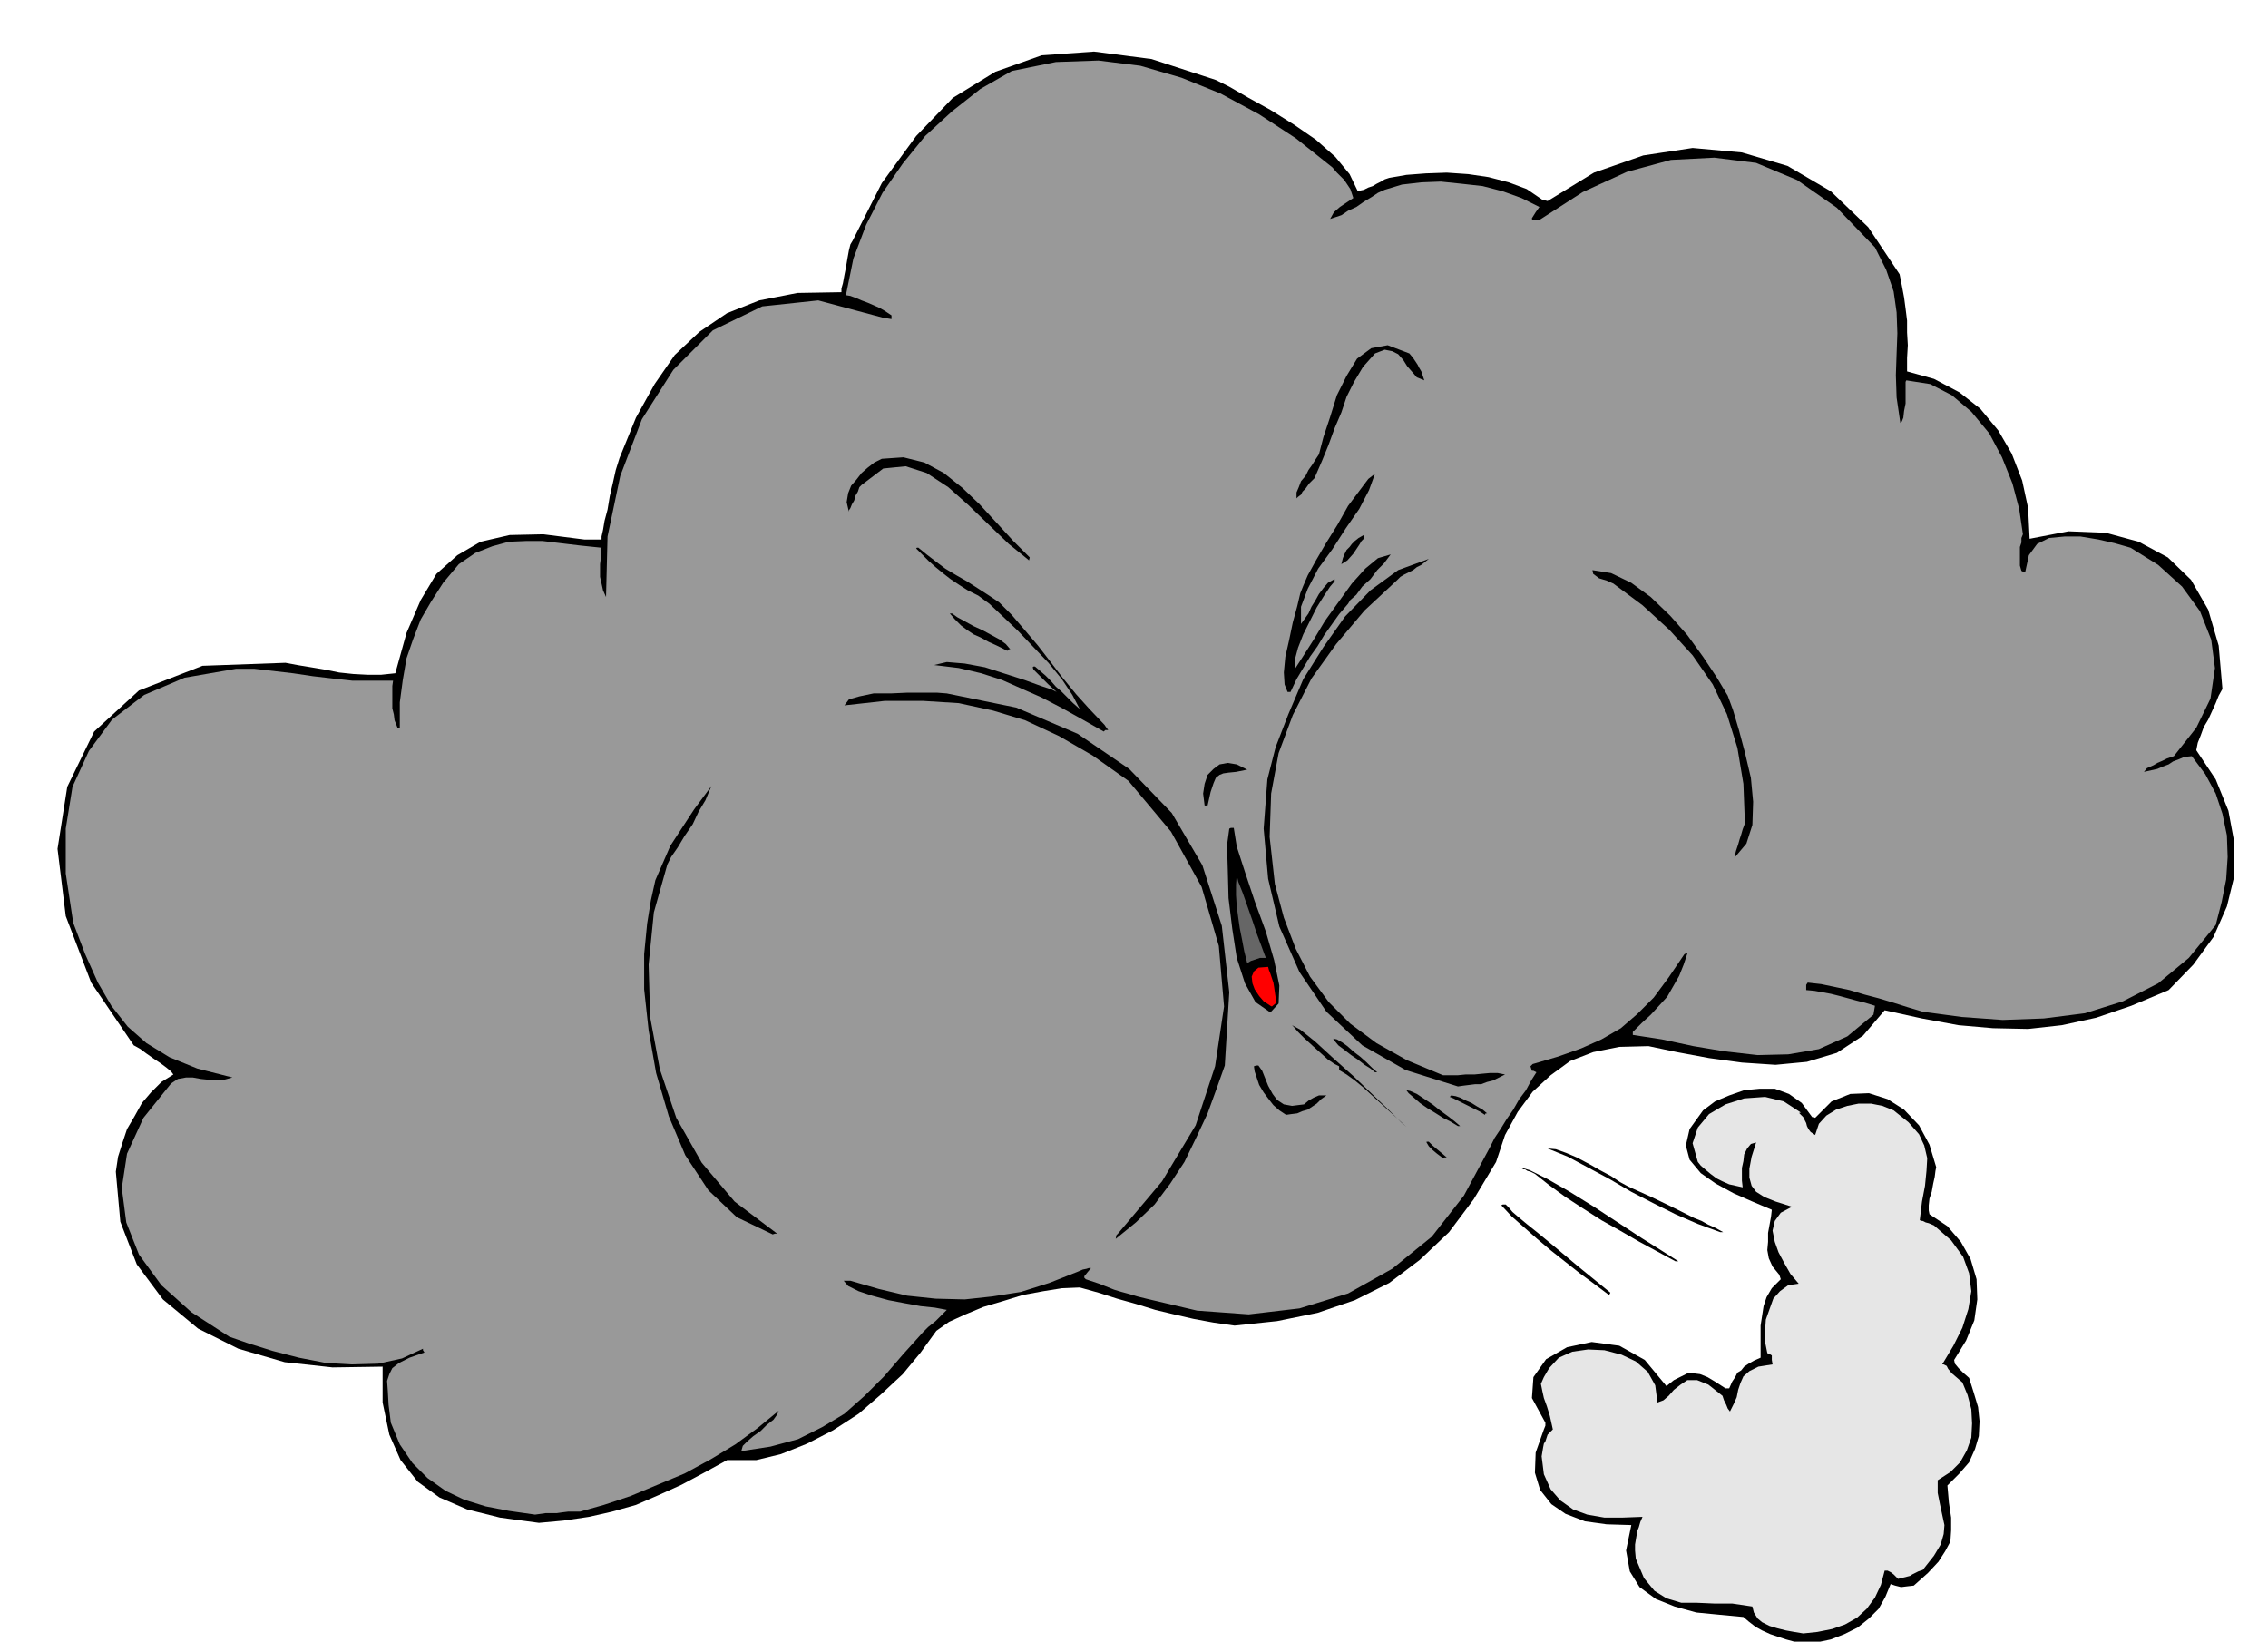
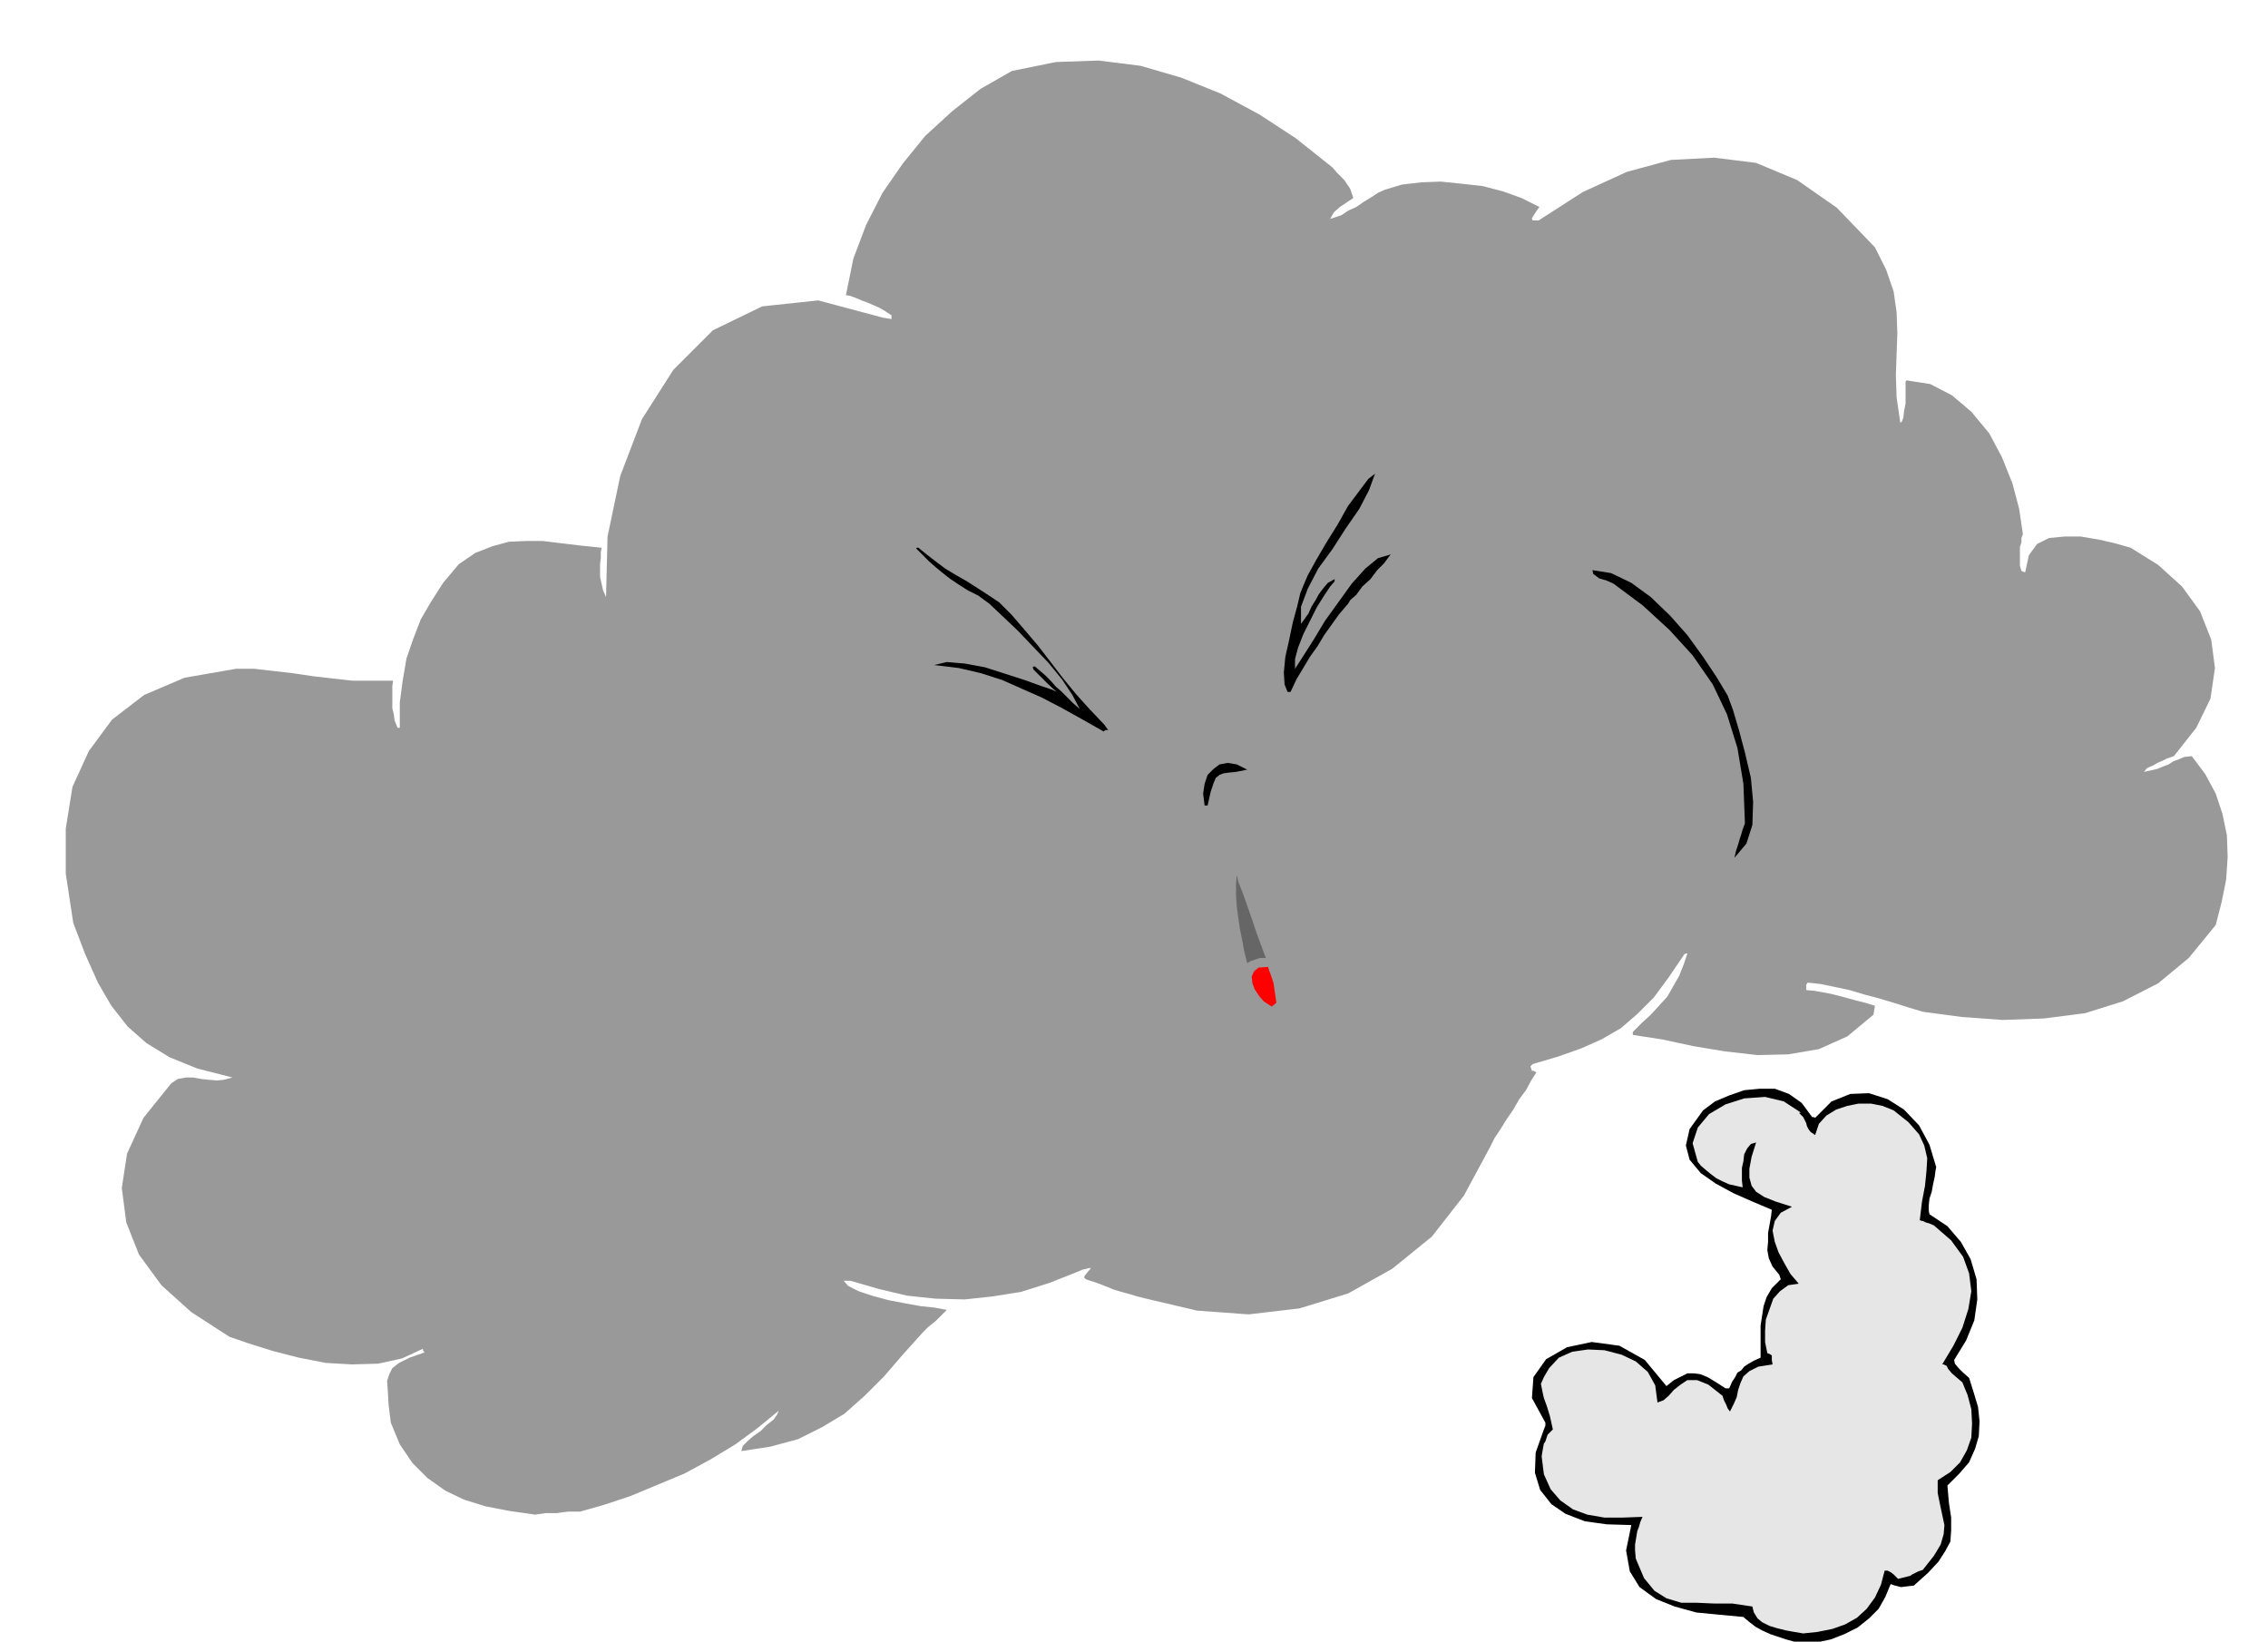
<svg xmlns="http://www.w3.org/2000/svg" width="490.455" height="355.01" fill-rule="evenodd" stroke-linecap="round" preserveAspectRatio="none" viewBox="0 0 3035 2197">
  <style>.brush1{fill:#000}.pen1{stroke:none}</style>
  <path d="m2414 2200-13-3-11-3-12-4-9-3-11-5-9-5-9-7-7-6-32-3-31-3-29-8-25-10-22-16-13-21-5-28 7-34-33-1-29-4-26-10-19-13-15-19-7-23 1-27 11-31 2-5v-4l-18-33 2-28 17-24 28-16 33-7 37 5 34 19 29 35 10-8 10-5 8-4h9l8 1 10 4 10 6 14 9h5l4-9 4-6 3-6 5-3 4-5 6-4 7-4 9-4v-43l2-13 2-13 4-12 7-12 12-12-1-3-1-3-9-11-5-11-2-11 1-11v-12l2-11 2-11 1-9-26-11-25-11-24-13-20-14-15-18-5-19 5-22 18-25 16-12 19-8 20-7 21-2h20l19 7 17 12 14 19h2l2 1 22-22 25-10 25-1 25 8 22 14 20 21 14 26 9 30-1 5-1 8-2 9-2 11-3 9-1 9v7l1 5 24 16 18 21 13 23 8 27 1 27-4 28-11 27-16 26 1 5 5 6 6 6 8 7 6 19 6 20 2 19-1 20-5 17-8 18-13 15-16 16 2 23 3 20v17l-1 15-7 13-9 14-14 15-19 17-9 1-8 1-8-2-6-2-7 17-9 16-13 13-15 12-18 9-18 7-19 4-17 2z" class="pen1 brush1" />
  <path d="m2413 2186-12-2-11-2-12-3-10-3-10-5-6-5-5-8-2-8-27-4h-24l-23-1h-21l-20-6-16-10-14-17-11-26-1-11v-8l1-6 1-6 1-6 2-5 2-7 3-7-27 1h-24l-23-4-19-7-17-12-13-15-9-20-3-24 1-6 1-6 1-5 2-3 3-9 7-7-4-18-4-13-4-11-2-9-2-10 4-9 7-12 13-14 18-8 21-3 22 1 23 6 19 9 16 14 10 18 3 23 8-3 7-6 7-8 9-7 9-6h13l15 6 19 15 2 6 3 6 2 5 3 4 5-10 4-9 2-10 3-9 4-9 8-7 12-6 19-3-1-6v-6l-3-2-3-1-3-15v-15l1-15 5-14 5-14 9-10 11-8 14-2-11-13-8-14-8-15-5-14-3-15 3-13 8-11 15-8-22-7-15-6-11-7-6-8-3-11v-12l3-16 6-19-7 2-5 6-4 8-1 9-2 9v17l1 9-9-2-9-2-9-4-8-4-8-6-6-5-7-6-4-5-7-25 7-21 15-18 22-13 25-8 28-2 25 6 23 15h-2v1l5 5 4 8 1 4 2 4 3 4 6 4 5-15 10-11 13-8 15-5 15-3h17l15 3 15 6 20 16 14 16 7 15 4 17-1 17-2 20-4 21-3 25 3 1h1l4 2 4 1 7 3 23 20 16 22 8 22 3 24-4 24-8 25-12 24-15 25h2l4 2 2 4 5 6 7 6 7 6 7 17 5 19 1 19-1 19-6 17-9 16-13 13-17 11v17l3 15 3 14 3 14-1 12-4 14-9 15-15 19-6 2-4 2-4 2-3 2-8 2-8 2-6-6-4-3-4-2h-4l-5 19-8 17-11 15-13 12-16 9-17 6-20 4-19 2z" class="pen1" style="fill:#e6e6e6" />
-   <path d="m721 2038-52-7-44-11-37-16-29-21-23-29-15-34-9-43v-48l-67 1-64-7-62-18-54-27-47-39-35-47-22-57-6-67 3-20 6-19 6-18 10-17 10-18 12-14 14-14 16-10-3-4-6-5-8-6-9-6-10-7-8-6-7-4-2-1-57-84-34-89-11-90 13-83 36-74 60-55 85-33 111-4 16 3 18 3 18 3 20 4 19 2 19 1h18l19-2 15-54 19-44 21-35 28-25 31-18 39-9 45-1 55 7h23v-4l2-9 2-12 4-15 3-18 4-17 4-18 5-16 22-54 25-45 27-39 33-31 37-25 43-17 51-10 59-1v-5l2-7 2-11 2-10 2-12 2-11 2-8 3-5 39-77 46-63 49-51 57-35 62-22 70-5 77 10 86 28 18 9 26 15 29 16 32 20 29 20 26 23 19 23 11 23 3-1 5-1 6-3 6-2 5-3 6-3 5-3 6-2 23-4 26-2 28-1 29 2 27 4 27 7 24 9 22 15h2l4 1 62-38 66-23 66-10 66 6 61 18 58 34 50 48 42 63 3 15 3 16 2 15 2 16v16l1 17-1 17v18l36 10 34 18 28 22 24 29 18 31 14 36 8 37 2 41 52-10 50 2 44 12 39 21 31 30 23 40 14 48 5 58-5 9-4 10-5 11-5 11-6 10-4 11-4 10-2 10 26 39 17 42 8 43v44l-10 41-18 41-27 37-33 34-50 21-47 16-46 10-45 5-47-1-46-4-49-9-50-11-29 34-35 23-40 12-42 4-45-3-44-6-43-8-38-8-39 1-35 7-31 12-26 19-24 22-20 27-17 31-12 36-30 50-33 44-39 37-41 31-46 23-50 17-54 11-57 6-28-4-27-5-26-6-25-6-26-8-25-7-25-8-25-7-24 1-25 4-27 5-26 8-27 8-24 10-22 10-17 12-21 29-24 29-29 27-30 26-34 22-35 18-35 14-33 8h-39l-31 17-30 16-31 14-30 13-32 9-31 7-34 5-33 3z" class="pen1 brush1" />
  <path d="m716 2027-35-5-31-6-29-9-25-12-24-17-20-20-17-25-12-29-3-24-1-18-1-14 3-9 4-8 9-7 14-7 20-7-2-3v-2l-28 13-32 7-35 1-35-2-36-7-35-9-32-10-26-9-51-33-40-36-30-41-17-43-6-46 7-46 22-48 37-46 9-6 11-2h9l11 2 10 1 11 1 10-1 11-3-47-12-37-15-31-19-25-22-22-28-18-31-17-38-16-42-10-66v-60l9-56 22-48 31-42 43-33 54-23 69-12h24l26 3 26 3 27 4 26 3 27 3h54l-1 7v30l2 8 1 8 4 10h3v-34l4-30 5-29 9-26 10-26 14-24 16-25 21-25 22-15 23-9 22-6 23-1h22l25 3 25 3 29 3-1 6v8l-1 8v17l2 9 2 9 4 9 2-81 17-81 29-76 42-66 53-53 66-32 75-8 86 23 6 1 6 1v-5l-9-6-7-4-9-4-7-3-8-3-7-3-8-3-6-1 10-49 17-45 22-43 27-39 30-37 36-33 38-30 42-24 59-12 57-2 56 7 55 16 52 21 52 28 49 32 49 39 6 7 10 10 4 6 4 6 2 6 2 6-9 6-9 6-8 7-5 9 6-2 9-3 9-6 11-5 10-7 10-6 9-6 9-4 23-7 26-3 26-1 29 3 27 3 27 7 25 9 24 12-5 7-5 8v1l1 2h8l59-38 59-27 59-16 58-3 56 7 55 23 53 37 51 53 15 30 10 29 4 28 1 28-1 27-1 29 1 30 5 34 2-2 2-5 1-9 2-10v-29l1-2 32 5 29 15 26 22 24 29 17 32 14 35 9 34 5 34-2 5v6l-2 6v25l2 7 2 1 3 1 5-23 11-15 16-8 21-2h21l24 4 22 5 21 6 37 23 32 29 24 33 15 38 5 38-6 41-19 39-30 38-9 3-6 3-7 3-5 3-9 4-4 5 9-2 9-2 7-3 8-3 6-4 8-3 7-3 10-1 18 24 14 26 9 27 6 29 1 29-2 30-6 30-8 31-36 44-41 34-47 24-51 16-55 7-55 2-55-4-52-7-20-6-19-6-20-6-19-5-20-6-19-4-19-4-18-2-2 3v7l11 1 11 2 11 2 12 3 11 3 11 3 12 3 13 4-1 6-1 6-35 29-38 17-41 7-41 1-44-5-42-7-42-9-39-6v-4l12-12 12-11 11-12 11-12 8-14 8-14 6-15 5-15h-2l-2 1-21 31-20 27-22 22-22 19-26 15-27 12-31 11-34 10-3 3 2 6h2l4 2-7 11-7 13-9 12-8 14-9 13-8 13-8 12-6 12-35 65-43 55-53 43-59 33-65 20-68 8-69-5-68-16-12-3-10-3-11-3-10-3-10-4-10-4-9-3-9-3-2-2v-2l4-5 5-6h-3l-3 1-5 1-7 3-38 15-38 12-38 6-37 4-39-1-38-4-38-9-38-11h-9l6 7 14 7 18 6 22 6 21 4 22 4 19 2 16 3-6 6-9 9-10 8-7 7-27 30-25 29-26 26-27 24-30 18-32 16-37 10-39 6 2-7 6-6 8-7 10-7 8-8 9-7 5-7 2-5-28 23-30 22-33 20-35 19-36 15-36 15-36 12-32 9h-16l-8 1-7 1h-15l-7 1-7 1z" class="pen1" style="fill:#999" />
-   <path d="m2153 1733-20-15-19-14-19-15-19-15-19-16-17-15-17-15-14-15 2-1h4l4 4 5 6 7 6 12 10 15 12 23 19 31 26 43 35-1 2-1 1zm89-45-24-13-24-13-26-15-25-14-25-16-23-15-22-16-19-15-6-3-4-1-3-2h-2l-4-2-2-1 14 4 24 12 28 16 34 21 32 21 32 21 27 17 22 14h-4zm-749-30 1-5 2-2 59-70 45-75 26-79 12-80-7-81-23-79-41-74-57-68-48-34-45-26-45-21-43-13-46-10-48-3h-51l-54 6 6-8 14-4 19-4h23l22-1h40l13 1 93 19 82 35 69 47 57 59 41 70 26 81 10 89-6 98-11 31-12 33-15 32-16 33-19 29-21 28-25 24-27 22zm-459-6-48-23-38-36-31-47-22-52-17-58-10-57-6-55v-47l4-41 5-31 6-27 10-23 10-23 15-23 17-26 23-31-3 7-5 12-9 15-8 17-11 16-9 15-9 13-5 10-18 64-7 70 2 70 13 70 22 65 34 60 44 52 57 43h-3l-3 1zm1268-3-30-11-30-13-30-15-29-15-29-17-28-15-28-15-27-11 11 1 14 5 14 6 17 9 14 8 15 8 12 8 11 6 31 14 25 12 18 9 14 7 10 4 9 5 9 4 11 6h-4zm-371-99-8-6-6-5-5-5-3-5v-1h3l5 5 6 5 6 5 7 6h-3l-2 1zm-49-42-12-11-11-10-12-11-11-10-12-11-11-9-11-8-10-6v-5l-6-3-9-6-10-9-10-9-12-11-8-8-6-7-2-2 11 6 20 16 24 22 28 25 25 24 23 22 15 15 7 6zm69-1-10-6-10-5-11-7-10-6-10-7-8-7-7-6-3-4 5 1 9 4 9 6 12 8 10 8 11 8 9 7 7 6h-3zm-230-15-9-6-8-7-7-9-6-8-6-10-3-9-3-9-1-7 3-1h3l5 7 4 10 4 10 6 11 6 8 9 6 11 2 16-2 6-5 7-4 7-3h10l-7 5-6 6-6 4-6 4-7 2-7 3-8 1-7 1zm266 0-6-4-6-3-6-3-6-3-6-3-6-3-6-3-5-2 2-2 6 1 6 2 8 4 7 3 8 5 7 4 6 5h-2l-1 2zm-36-38-70-22-58-33-48-45-36-53-27-61-15-64-6-67 5-66 11-43 17-44 20-47 27-43 29-41 34-35 37-27 41-15-5 4-5 4-6 3-5 4-6 3-6 3-5 3-4 4-44 41-38 45-33 46-25 49-19 51-10 54-2 58 7 63 12 45 16 42 19 37 25 34 29 29 35 26 41 23 48 20h20l10-1h12l10-1 11-1h10l10 2-8 4-8 4-8 2-8 3h-8l-8 1-8 1-7 1zm-111-19-6-5-8-5-9-7-9-6-9-7-8-6-5-6-2-3 5 1 7 4 7 5 9 8 8 6 9 8 7 7 7 6h-3zm-140-80-20-14-14-25-11-34-6-39-5-41-1-38-1-33 3-22 2-1h4l4 25 11 34 13 39 15 41 11 38 7 34-1 24-11 12z" class="pen1 brush1" />
  <path d="m1700 1346-9-6-6-7-6-9-3-8-1-9 3-7 6-5 13-1 1 4 2 5 2 6 2 6 1 6 1 7 1 7 1 7-6 5-2-1z" class="pen1" style="fill:red" />
  <path d="m1669 1289-4-16-3-16-3-15-2-14-2-15-1-15v-14l1-13 2 9 6 15 6 17 7 20 6 18 6 16 4 11 2 5h-8l-6 2-6 2-5 3z" class="pen1" style="fill:#666" />
  <path d="m2321 1148 2-9 3-9 2-7 2-6 2-7 3-8-2-53-8-48-14-45-19-40-27-39-31-34-36-33-39-29-9-4-10-3-8-6-1-5 25 4 27 13 26 19 26 25 23 26 21 29 18 27 15 25 7 19 8 27 8 30 8 34 3 32-1 31-8 25-16 19zm-709-70-2-16 2-13 4-12 8-8 8-6 11-2 12 2 14 7-15 3-10 1-7 1-5 2-5 4-3 7-4 12-4 18h-4zm-135-99-30-17-27-15-27-14-25-11-27-12-28-9-30-7-33-4 17-4 24 2 27 5 28 9 25 8 22 8 15 5 6 3-11-10-7-7-5-5-3-3-5-5-1-3 1-1h2l7 6 7 6 7 7 7 8 7 6 8 8 8 8 9 8-10-19-14-21-18-22-20-21-21-22-20-19-18-17-15-11-14-7-11-7-12-8-9-7-11-9-9-8-9-9-8-8 1-1h2l11 9 13 10 12 9 15 9 14 8 14 9 14 9 15 10 17 17 18 21 17 20 17 22 16 21 18 22 18 20 20 21 2 3 3 4h-4l-2 2zm246-53-4-10-1-16 2-21 5-22 5-24 6-22 4-17 4-10 6-14 11-20 14-24 15-24 14-25 15-20 12-16 9-7-8 22-13 25-18 26-18 28-19 26-14 27-9 24v23l5-7 5-7 4-9 5-8 5-9 6-8 6-7 9-5v3l-6 7-8 12-10 16-9 18-9 18-7 18-4 15v13l11-17 14-22 15-25 18-25 18-25 18-20 17-14 17-5-3 4-6 8-9 9-9 12-11 10-8 11-8 7-3 5-12 14-10 14-10 14-9 15-10 14-9 15-9 15-8 17h-4z" class="pen1 brush1" />
-   <path d="m1348 871-14-7-11-5-11-6-9-4-9-6-8-6-8-8-7-8h3l7 5 11 6 11 6 13 6 11 6 11 6 8 6 6 7h-2l-2 2zm447-116 2-8 2-5 3-6 4-4 3-4 4-4 5-4 7-4v5l-3 3-3 5-4 6-4 6-8 9-8 5zm-419-6-26-21-26-25-28-27-27-24-29-19-28-9-30 3-29 22-3 3-2 6-3 5-2 7-3 5-2 5-2 3v2l-3-13 2-12 4-10 7-8 7-9 8-7 9-7 10-5 29-2 28 7 26 14 25 20 23 22 23 25 22 24 22 22-1 4-1-1zm359-82v-8l3-7 3-8 6-7 4-8 5-7 5-8 4-6 6-23 9-27 9-29 13-26 14-23 19-14 22-4 29 11 5 6 6 9 2 4 3 5 2 6 2 6-10-4-6-7-7-8-5-8-7-8-8-4-10-2-13 5-16 18-12 20-10 20-7 21-9 21-8 22-9 22-10 23-7 7-5 7-4 4-2 4-4 3-2 2z" class="pen1 brush1" />
</svg>